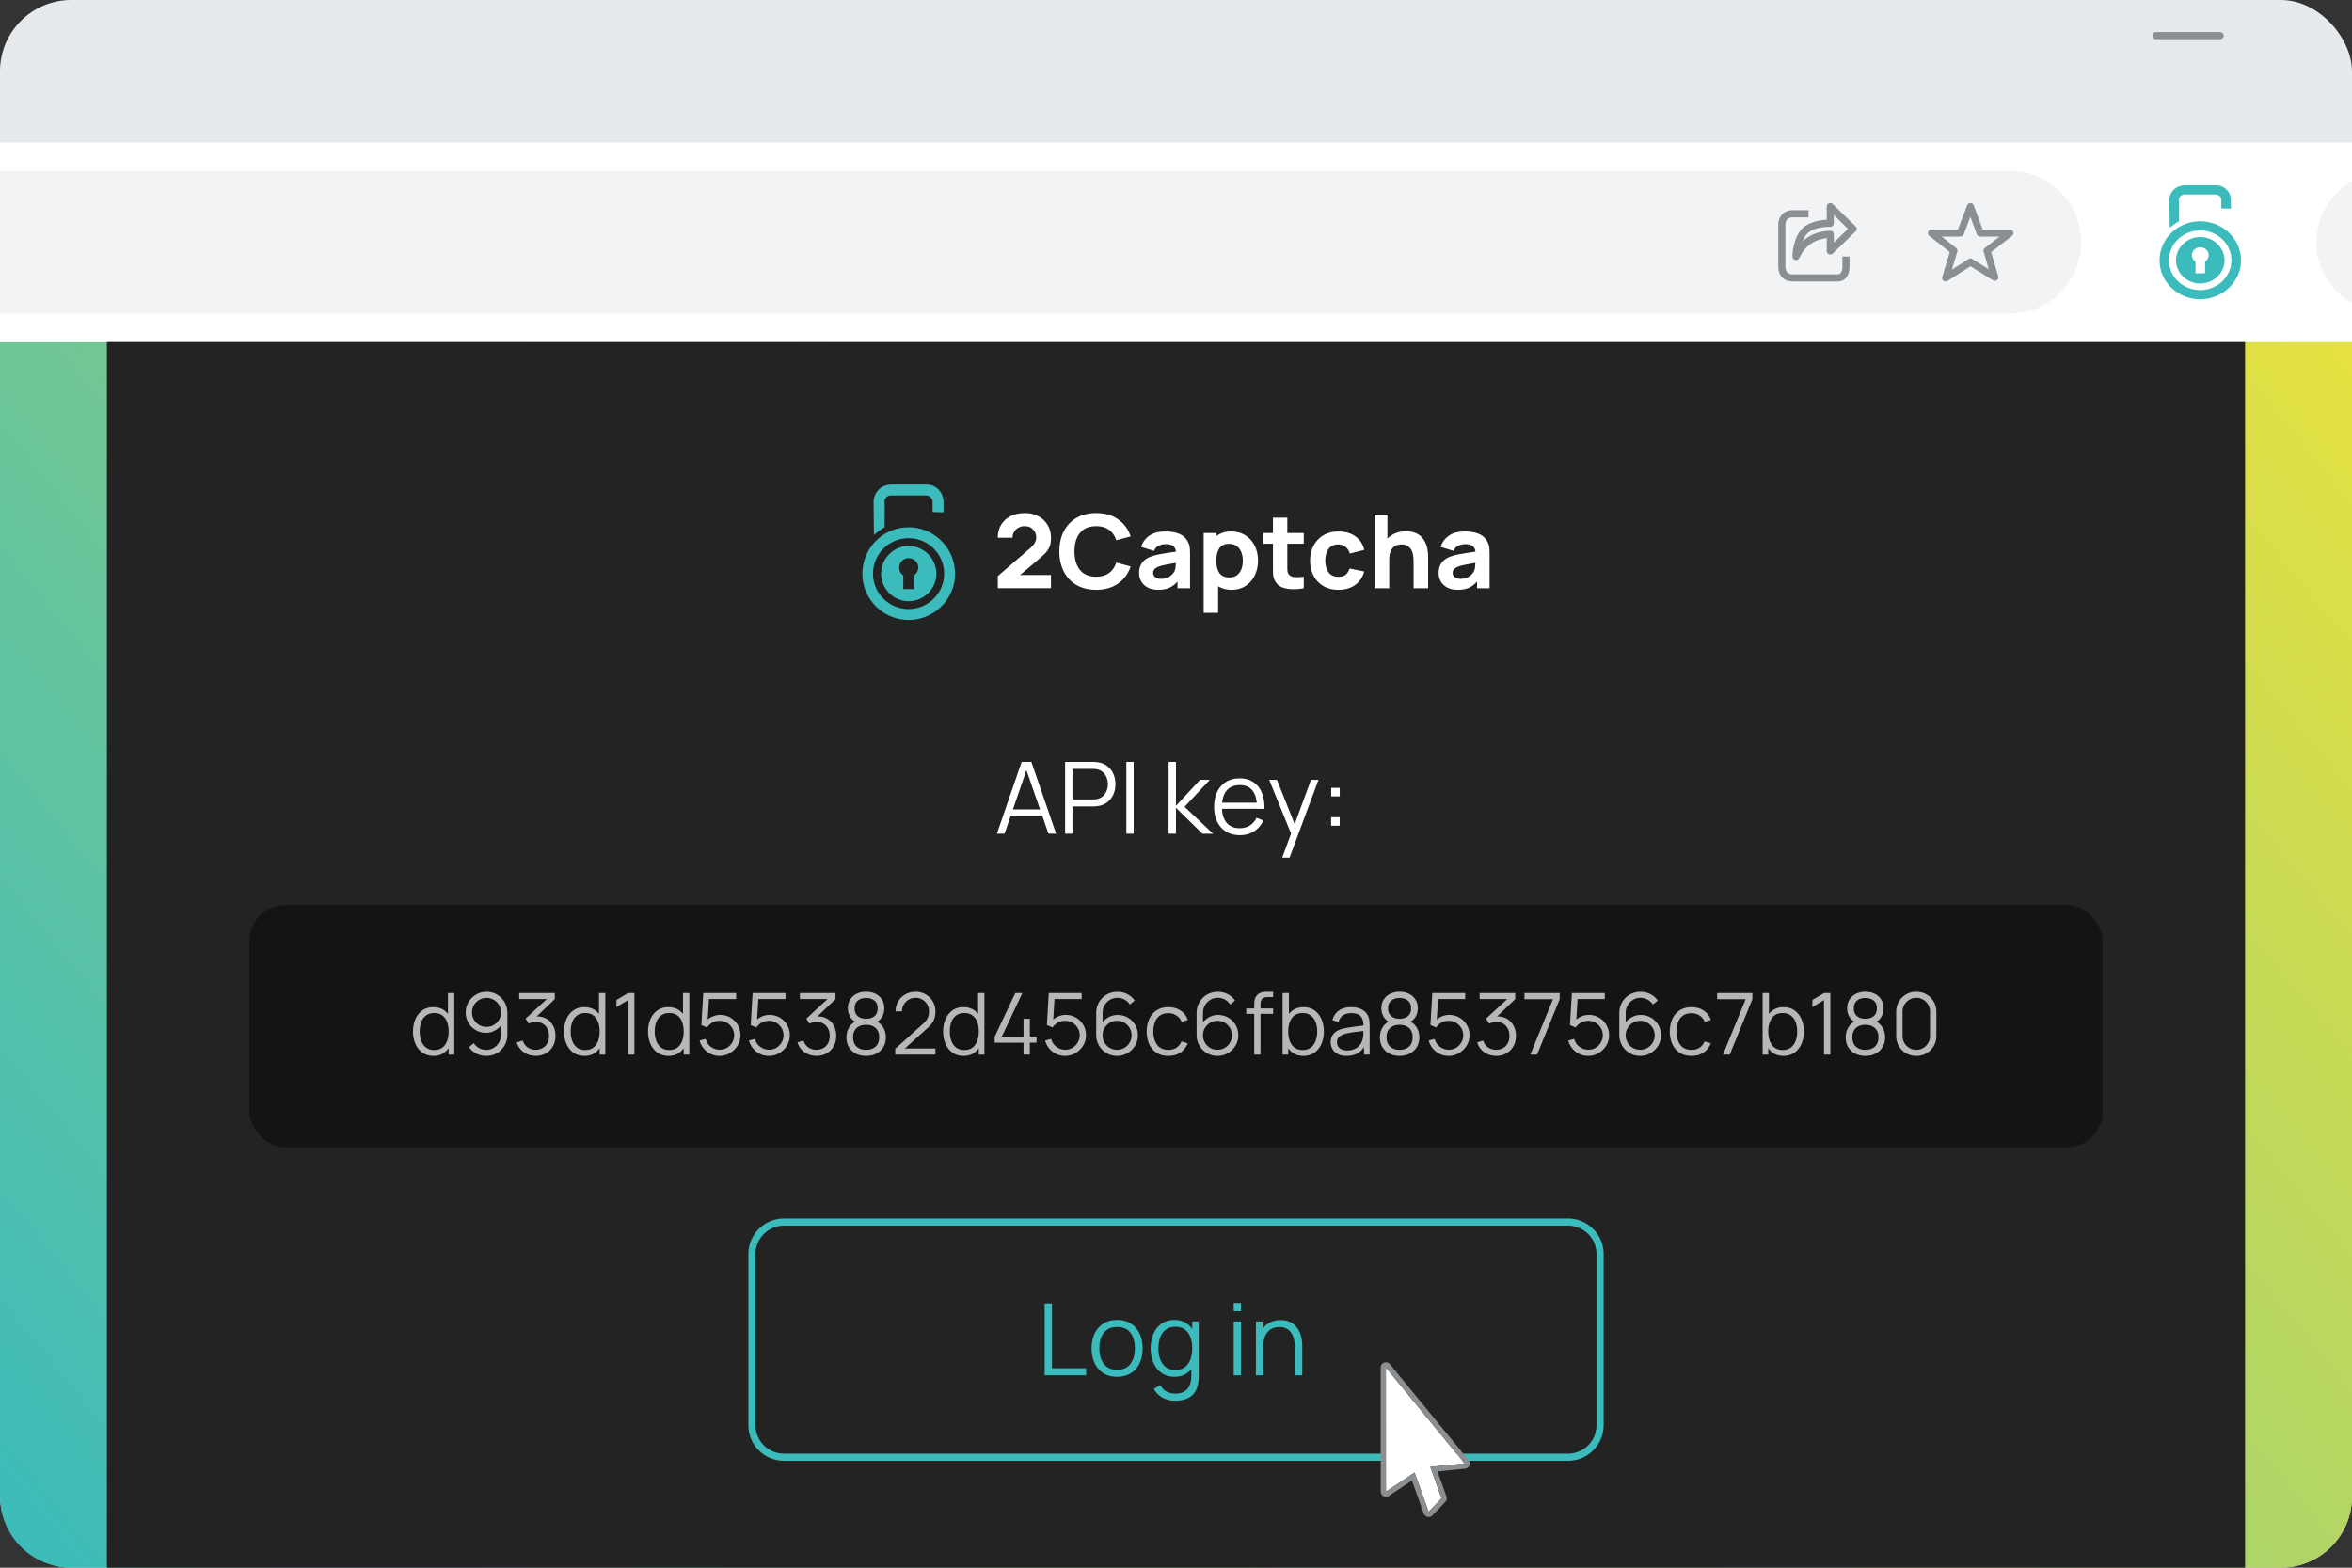
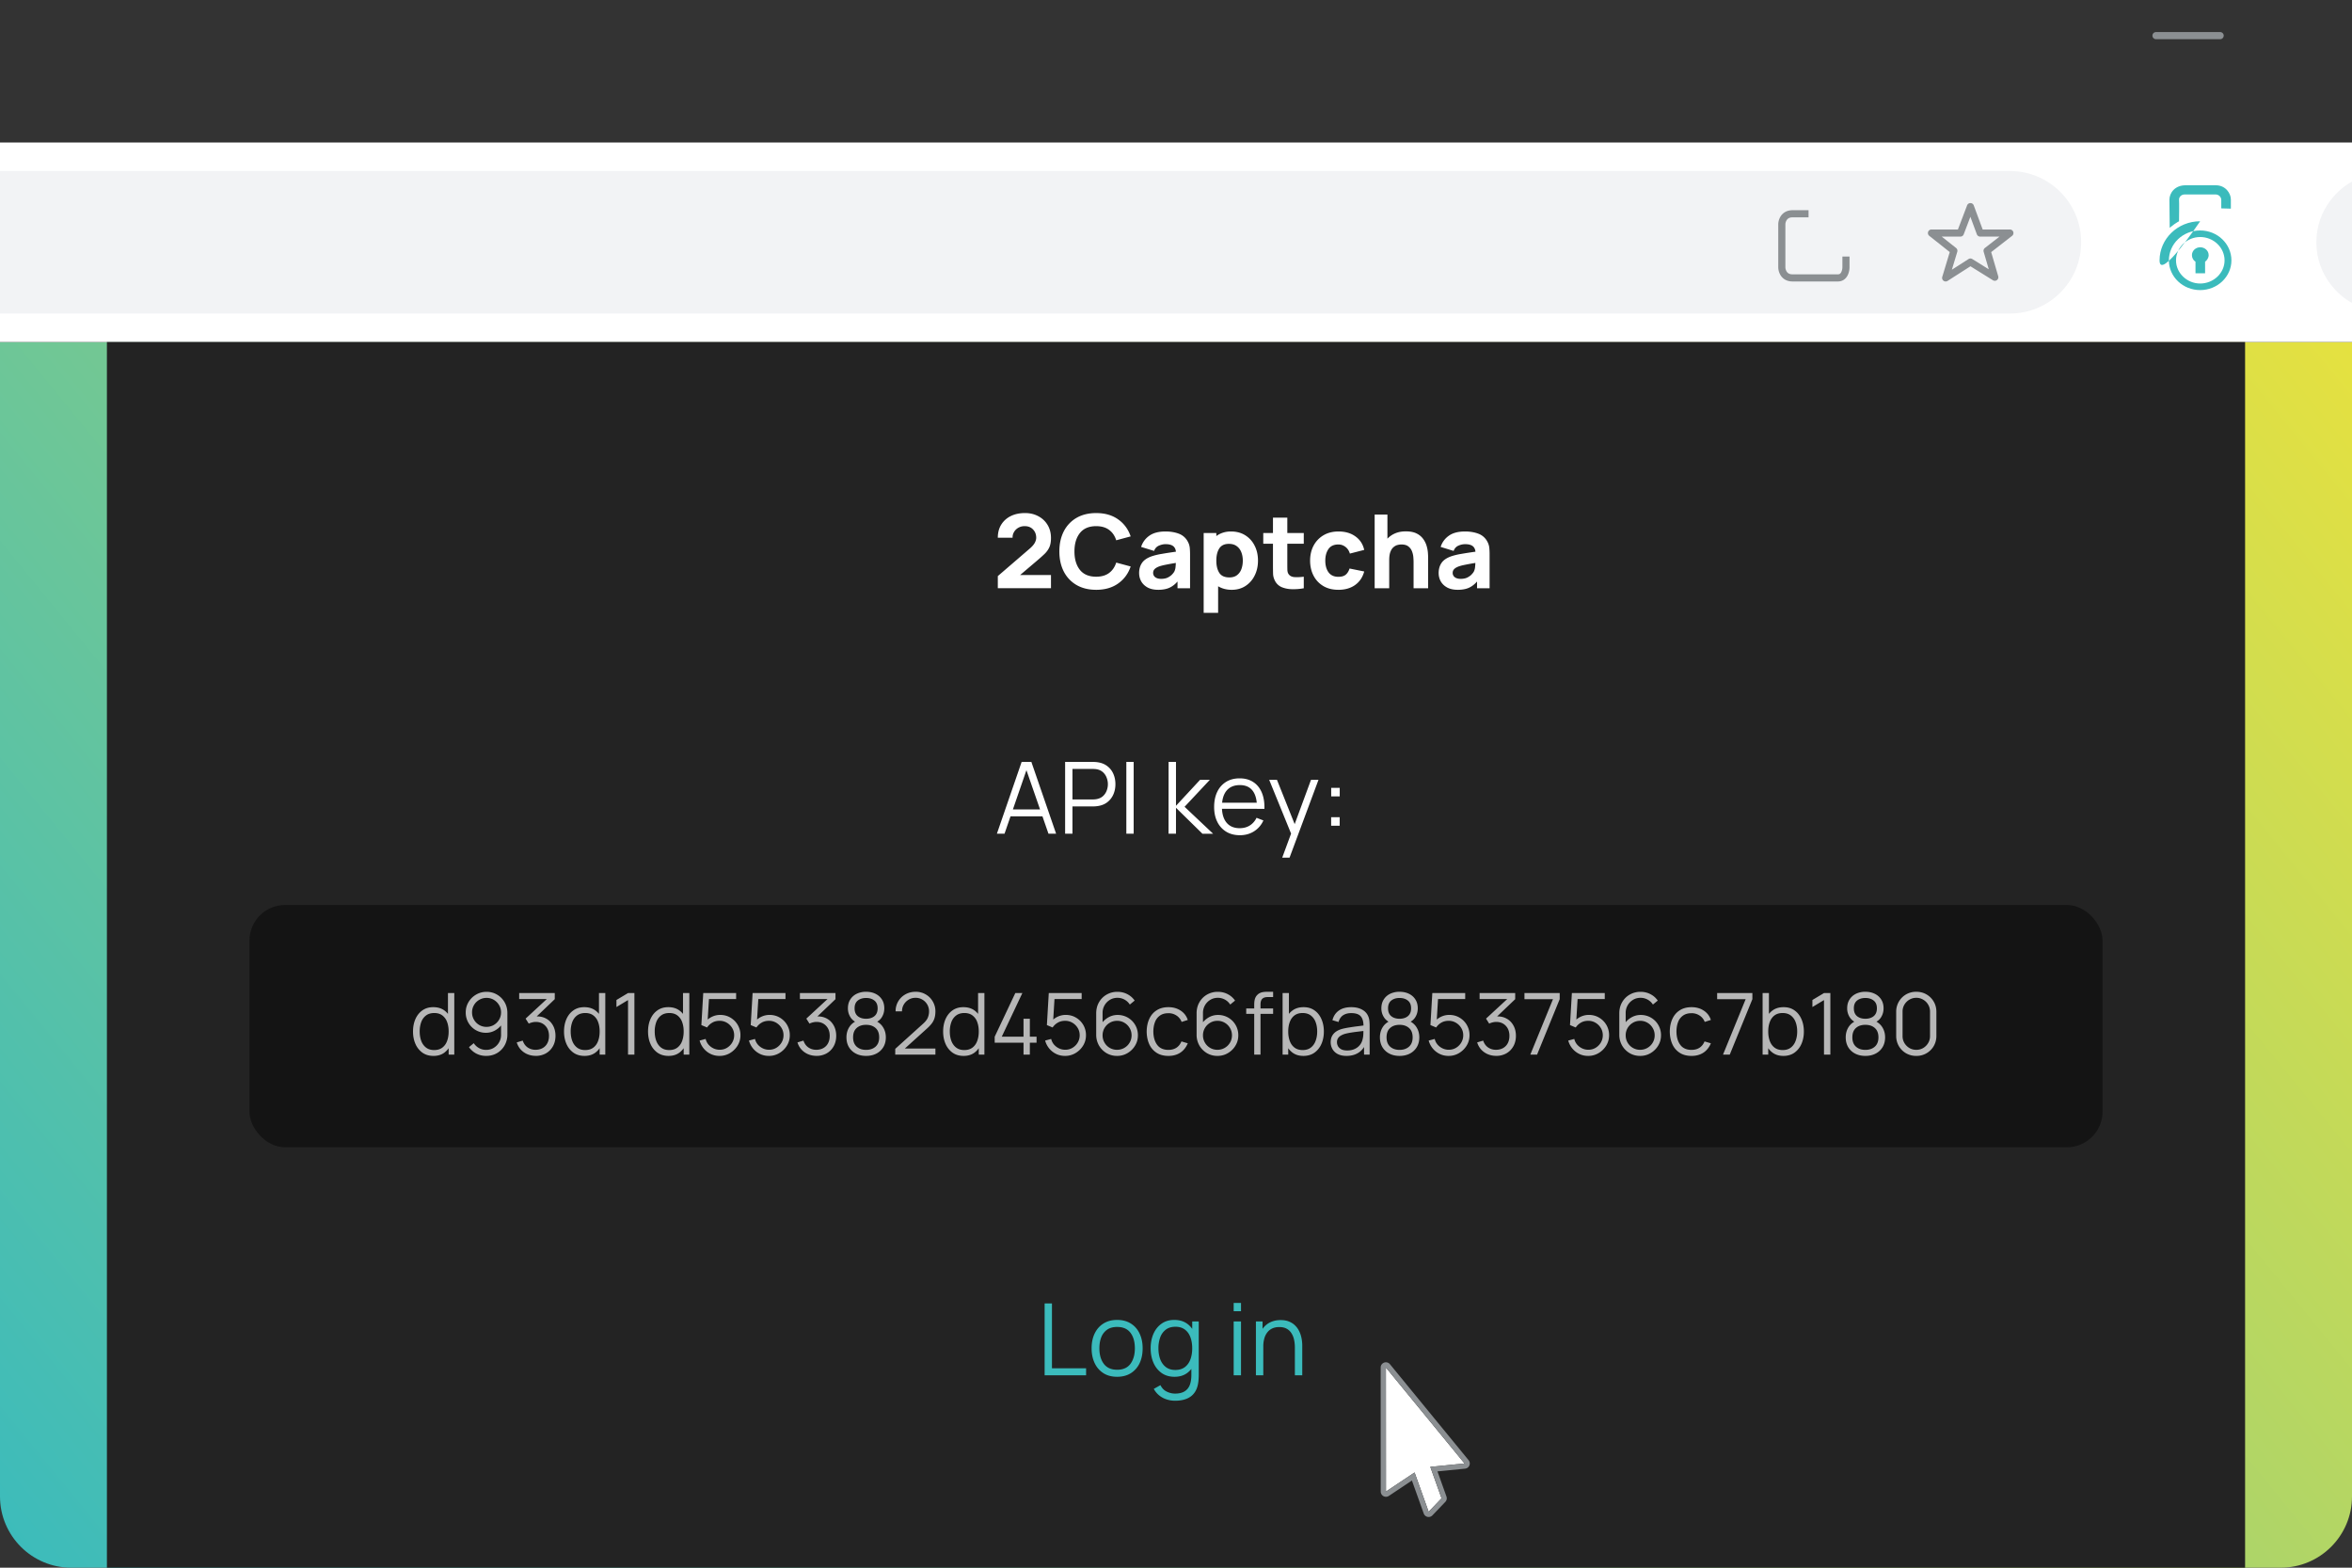
<svg xmlns="http://www.w3.org/2000/svg" width="330" height="220" fill="none">
  <rect width="100%" height="100%" fill="#333333" stroke="none" />
-   <rect width="330" height="220" rx="10" fill="#E6EAED" />
  <path d="M0 48h330v162c0 5.523-4.477 10-10 10H10c-5.523 0-10-4.477-10-10V48z" fill="url(#a)" />
  <path fill="#fff" d="M0 20h330v28H0z" />
  <path fill-rule="evenodd" clip-rule="evenodd" d="M302 5a.5.5 0 0 1 .5-.5h9a.5.5 0 0 1 0 1h-9a.5.5 0 0 1-.5-.5z" fill="#8B8F92" />
  <path d="M0 24h282c5.523 0 10 4.477 10 10s-4.477 10-10 10H0V24zm330 18.5v-17c-1.667.833-5 3.7-5 8.5s3.333 7.667 5 8.5z" fill="#F2F3F5" />
  <path fill-rule="evenodd" clip-rule="evenodd" d="M276.464 28.5a.5.5 0 0 1 .467.327l1.249 3.377H282a.5.5 0 0 1 .307.895l-2.932 2.28.987 3.385a.5.5 0 0 1-.744.565l-3.152-1.962-3.207 2.054a.5.5 0 0 1-.748-.566l1.052-3.481-2.874-2.278a.5.5 0 0 1 .311-.892h3.71l1.285-3.382a.5.5 0 0 1 .469-.322zm-.008 1.925-.934 2.457a.498.498 0 0 1-.467.322h-2.619l2.014 1.597c.161.127.228.34.168.536l-.758 2.512 2.333-1.494a.499.499 0 0 1 .533-.003l2.31 1.437-.716-2.456a.499.499 0 0 1 .173-.535l2.05-1.594h-2.711a.499.499 0 0 1-.469-.327l-.907-2.452zm-26.562-.155c.318-.44.843-.77 1.606-.77h2.25v1h-2.25c-.437 0-.662.17-.794.355a1.173 1.173 0 0 0-.206.645v6c0 .17.055.436.206.645.132.184.357.355.794.355h6.375c.219 0 .353-.103.46-.3a1.6 1.6 0 0 0 .165-.7V36h1v1.5c0 .306-.066.77-.285 1.175-.231.428-.659.825-1.34.825H251.5c-.763 0-1.288-.33-1.606-.77a2.177 2.177 0 0 1-.394-1.23v-6c0-.33.095-.814.394-1.23z" fill="#8B8F92" />
-   <path fill-rule="evenodd" clip-rule="evenodd" d="M256.605 28.54a.501.501 0 0 1 .544.102l3.2 3.11a.503.503 0 0 1 0 .718l-3.2 3.11a.501.501 0 0 1-.849-.358v-1.8c-.547.062-1.363.234-2.028.664-1.088.706-1.439 1.388-1.827 2.143A.5.5 0 0 1 251.5 36c0-.57.108-1.402.376-2.2.264-.788.712-1.629 1.452-2.108 1.032-.67 2.238-.817 2.972-.85V29a.5.5 0 0 1 .305-.46zm.695 1.643v1.15a.5.5 0 0 1-.5.5c-.538 0-1.874.015-2.928.698-.404.262-.725.746-.957 1.337.228-.207.495-.415.813-.62 1.174-.762 2.639-.86 3.072-.86a.5.5 0 0 1 .5.5v1.15l1.983-1.927-1.983-1.927z" fill="#8B8F92" />
-   <path fill-rule="evenodd" clip-rule="evenodd" d="M308.695 31.05c3.155 0 5.734 2.47 5.734 5.494 0 2.986-2.579 5.456-5.734 5.456S303 39.53 303 36.544c0-3.023 2.54-5.493 5.695-5.493zm-4.271.922s.346-.295.654-.516c.308-.221.654-.405.654-.405s.039-2.655 0-3.06c0-.369.346-.7.77-.7h4.386c.385 0 .77.331.77.773v1.18l1.347.037v-1.29c0-.848-.731-1.991-2.117-1.991h-4.232c-1.501 0-2.271 1.07-2.271 2.028 0 .995.039 3.944.039 3.944zm4.271 1.29c1.886 0 3.425 1.475 3.425 3.282 0 1.77-1.539 3.244-3.425 3.244-1.847 0-3.386-1.475-3.386-3.244 0-1.807 1.539-3.281 3.386-3.281zm0 1.438c.654 0 1.193.48 1.193 1.106 0 .37-.231.738-.5.922v1.622h-1.347v-1.622c-.308-.184-.5-.553-.5-.922 0-.626.538-1.105 1.154-1.105zm0-2.359c2.424 0 4.387 1.88 4.387 4.203 0 2.286-1.963 4.166-4.387 4.166-2.424 0-4.387-1.88-4.387-4.166 0-2.323 1.963-4.203 4.387-4.203z" fill="#3BBBBC" />
+   <path fill-rule="evenodd" clip-rule="evenodd" d="M308.695 31.05S303 39.53 303 36.544c0-3.023 2.54-5.493 5.695-5.493zm-4.271.922s.346-.295.654-.516c.308-.221.654-.405.654-.405s.039-2.655 0-3.06c0-.369.346-.7.77-.7h4.386c.385 0 .77.331.77.773v1.18l1.347.037v-1.29c0-.848-.731-1.991-2.117-1.991h-4.232c-1.501 0-2.271 1.07-2.271 2.028 0 .995.039 3.944.039 3.944zm4.271 1.29c1.886 0 3.425 1.475 3.425 3.282 0 1.77-1.539 3.244-3.425 3.244-1.847 0-3.386-1.475-3.386-3.244 0-1.807 1.539-3.281 3.386-3.281zm0 1.438c.654 0 1.193.48 1.193 1.106 0 .37-.231.738-.5.922v1.622h-1.347v-1.622c-.308-.184-.5-.553-.5-.922 0-.626.538-1.105 1.154-1.105zm0-2.359c2.424 0 4.387 1.88 4.387 4.203 0 2.286-1.963 4.166-4.387 4.166-2.424 0-4.387-1.88-4.387-4.166 0-2.323 1.963-4.203 4.387-4.203z" fill="#3BBBBC" />
  <path fill="#232323" d="M15 48h300v172H15z" />
  <path d="M140 82.54h7.459V80.7h-4.336l2.382-2.024c.424-.36.782-.68 1.073-.962.291-.287.511-.598.659-.934.148-.34.222-.765.222-1.277 0-.694-.158-1.305-.474-1.831a3.273 3.273 0 0 0-1.302-1.228c-.548-.297-1.169-.445-1.865-.445-.76 0-1.425.141-1.998.424a3.21 3.21 0 0 0-1.339 1.199c-.321.516-.481 1.13-.481 1.837h2.072c-.01-.287.057-.552.2-.796.143-.25.343-.448.599-.596a1.75 1.75 0 0 1 .903-.23c.488 0 .878.156 1.169.467.296.306.444.696.444 1.17 0 .22-.069.457-.207.71-.138.254-.375.525-.711.812L140 80.845v1.695zm13.8.23c1.224 0 2.25-.295 3.079-.884.833-.589 1.42-1.385 1.761-2.39l-2.028-.546c-.197.622-.53 1.108-.999 1.457-.468.35-1.073.524-1.813.524-1.011 0-1.773-.32-2.286-.962-.508-.646-.762-1.507-.762-2.584 0-1.077.254-1.937.762-2.578.513-.646 1.275-.97 2.286-.97.74 0 1.345.176 1.813.525.469.345.802.83.999 1.458l2.028-.546c-.341-1.005-.928-1.802-1.761-2.39-.829-.59-1.855-.884-3.079-.884-1.065 0-1.985.225-2.76.675a4.581 4.581 0 0 0-1.783 1.888c-.414.809-.622 1.75-.622 2.822s.208 2.012.622 2.821a4.583 4.583 0 0 0 1.783 1.888c.775.45 1.695.675 2.76.675zm8.689 0c.616 0 1.134-.092 1.554-.274.424-.186.814-.483 1.169-.89v.948h1.761v-4.739c0-.354-.015-.674-.044-.962a2.273 2.273 0 0 0-.282-.861 2.32 2.32 0 0 0-1.243-1.092c-.547-.21-1.174-.315-1.879-.315-.962 0-1.722.2-2.279.603a2.996 2.996 0 0 0-1.14 1.565l1.82.56c.129-.354.353-.6.674-.74.32-.138.629-.208.925-.208.473 0 .826.086 1.058.259.232.167.367.433.407.797-.75.105-1.411.208-1.983.308a8.945 8.945 0 0 0-1.436.345c-.641.23-1.092.543-1.354.94-.261.393-.392.86-.392 1.4 0 .431.101.826.303 1.185.208.354.508.639.903.854.4.21.886.316 1.458.316zm.429-1.537c-.345 0-.619-.074-.821-.223a.74.74 0 0 1-.304-.624c0-.197.064-.364.193-.503.128-.143.34-.273.636-.388.227-.081.506-.155.836-.222a33.75 33.75 0 0 1 1.517-.273 7.85 7.85 0 0 1-.044.617 1.73 1.73 0 0 1-.163.582c-.054.11-.158.246-.311.41-.148.162-.35.308-.607.437-.251.125-.562.187-.932.187zM168.882 86h2.028v-3.726c.261.158.55.28.865.366.321.086.669.13 1.044.13.735 0 1.378-.18 1.931-.54a3.625 3.625 0 0 0 1.287-1.464c.311-.617.467-1.314.467-2.09 0-.789-.158-1.49-.474-2.103a3.579 3.579 0 0 0-1.317-1.457c-.567-.354-1.233-.531-1.998-.531-.414 0-.794.057-1.139.172-.341.11-.647.268-.918.474V74.8h-1.776V86zm3.611-4.968c-.671 0-1.144-.216-1.421-.646-.276-.436-.414-1.005-.414-1.71 0-.703.136-1.27.407-1.7.276-.436.728-.654 1.354-.654.449 0 .817.108 1.103.323.291.21.505.496.643.855.139.354.208.746.208 1.177 0 .435-.067.833-.2 1.192a1.86 1.86 0 0 1-.614.847c-.277.21-.632.316-1.066.316zm10.434 1.522V80.93a6.804 6.804 0 0 1-1.295.058c-.39-.024-.673-.173-.851-.445-.094-.144-.146-.335-.155-.575a40.043 40.043 0 0 1-.008-.818v-2.843h2.309V74.8h-2.309v-2.154h-2.013V74.8h-1.361v1.508h1.361v2.958c0 .464.005.88.015 1.249.01.364.114.723.311 1.077a1.9 1.9 0 0 0 .947.825 4 4 0 0 0 1.421.266 7.89 7.89 0 0 0 1.628-.13zm4.855.216c.927 0 1.707-.223 2.338-.668.632-.446 1.061-1.08 1.288-1.903l-2.057-.416c-.119.373-.296.66-.533.861-.237.201-.582.302-1.036.302-.607 0-1.066-.209-1.376-.625-.306-.421-.459-.97-.459-1.644 0-.646.145-1.185.436-1.616.296-.435.762-.653 1.399-.653.37 0 .7.113.991.338.296.225.504.538.622.94l2.013-.517c-.178-.8-.587-1.428-1.229-1.888-.636-.464-1.425-.696-2.368-.696-.814 0-1.519.177-2.116.53a3.69 3.69 0 0 0-1.391 1.458c-.326.618-.488 1.319-.488 2.104 0 .775.158 1.472.473 2.09.316.617.77 1.105 1.362 1.464.592.359 1.302.538 2.131.538zm5.091-.216h2.042V78.62c0-.484.054-.872.163-1.164.113-.292.256-.512.429-.66.173-.153.358-.256.555-.309.197-.052.382-.079.555-.079.429 0 .76.093.992.28.236.187.406.419.51.697.104.277.165.555.185.832.02.273.03.498.03.675v3.662h2.042v-4.35c0-.13-.01-.336-.03-.618a4.722 4.722 0 0 0-.17-.934 3.165 3.165 0 0 0-.473-.99 2.468 2.468 0 0 0-.918-.783c-.395-.206-.905-.309-1.532-.309-.577 0-1.08.094-1.509.28a3.209 3.209 0 0 0-1.08.747v-3.382h-1.791v10.339zm11.643.216c.617 0 1.134-.092 1.554-.274.424-.186.814-.483 1.169-.89v.948H209v-4.739c0-.354-.015-.674-.044-.962a2.273 2.273 0 0 0-.282-.861 2.32 2.32 0 0 0-1.243-1.092c-.547-.21-1.174-.315-1.879-.315-.962 0-1.722.2-2.279.603a2.996 2.996 0 0 0-1.14 1.565l1.821.56c.128-.354.352-.6.673-.74a2.34 2.34 0 0 1 .925-.208c.473 0 .826.086 1.058.259.232.167.367.433.407.797-.75.105-1.411.208-1.983.308a8.945 8.945 0 0 0-1.436.345c-.641.23-1.092.543-1.354.94-.261.393-.392.86-.392 1.4 0 .431.101.826.303 1.185.208.354.509.639.903.854.4.21.886.316 1.458.316zm.429-1.537c-.345 0-.619-.074-.821-.223a.74.74 0 0 1-.304-.624c0-.197.064-.364.193-.503.128-.143.34-.273.636-.388.227-.081.506-.155.836-.222a33.75 33.75 0 0 1 1.517-.273 7.85 7.85 0 0 1-.044.617 1.73 1.73 0 0 1-.163.582c-.054.11-.158.246-.311.41-.148.162-.35.308-.607.437-.251.125-.562.187-.932.187z" fill="#fff" />
-   <path fill-rule="evenodd" clip-rule="evenodd" d="M127.478 73.998c3.589 0 6.522 2.933 6.522 6.523 0 3.546-2.933 6.479-6.522 6.479-3.589 0-6.478-2.933-6.478-6.48 0-3.59 2.889-6.522 6.478-6.522zm-4.858 1.094s.393-.35.744-.613c.35-.262.744-.481.744-.481s.044-3.152 0-3.634c0-.438.394-.832.875-.832h4.99c.438 0 .875.394.875.92v1.4l1.532.044v-1.532c0-1.007-.831-2.364-2.407-2.364h-4.815c-1.707 0-2.582 1.27-2.582 2.408 0 1.182.044 4.684.044 4.684zm4.858 1.532a3.905 3.905 0 0 1 3.896 3.897c0 2.101-1.751 3.852-3.896 3.852-2.101 0-3.852-1.75-3.852-3.852 0-2.145 1.751-3.897 3.852-3.897zm0 1.708c.744 0 1.357.569 1.357 1.313 0 .438-.263.876-.569 1.095v1.926h-1.532V80.74c-.35-.22-.569-.657-.569-1.095 0-.744.613-1.313 1.313-1.313zm0-2.802a4.988 4.988 0 0 1 4.99 4.99c0 2.715-2.232 4.948-4.99 4.948-2.757 0-4.99-2.233-4.99-4.947a4.989 4.989 0 0 1 4.99-4.991zM220 172H110a4 4 0 0 0-4 4v24a4 4 0 0 0 4 4h110a4 4 0 0 0 4-4v-24a4 4 0 0 0-4-4zm-110-1a5 5 0 0 0-5 5v24a5 5 0 0 0 5 5h110a5 5 0 0 0 5-5v-24a5 5 0 0 0-5-5H110z" fill="#3BBBBC" />
  <rect x="35" y="127" width="260" height="34" rx="5" fill="#141414" />
  <path d="M60.823 148.18c-.604 0-1.12-.15-1.548-.45a2.919 2.919 0 0 1-.984-1.23c-.228-.516-.342-1.098-.342-1.746 0-.644.112-1.224.336-1.74.228-.516.554-.924.978-1.224.424-.3.932-.45 1.524-.45.608 0 1.12.148 1.536.444.416.296.73.702.942 1.218.216.512.324 1.096.324 1.752 0 .644-.106 1.226-.318 1.746a2.822 2.822 0 0 1-.936 1.23c-.412.3-.916.45-1.512.45zm.09-.822c.46 0 .84-.112 1.14-.336.3-.224.524-.532.672-.924.148-.396.222-.844.222-1.344 0-.508-.074-.956-.222-1.344a1.964 1.964 0 0 0-.672-.918c-.296-.22-.67-.33-1.122-.33-.464 0-.848.114-1.152.342-.304.228-.53.538-.678.93a3.807 3.807 0 0 0-.216 1.32c0 .492.074.936.222 1.332.152.392.378.702.678.93.3.228.676.342 1.128.342zm2.034.642v-4.878h-.096v-3.762h.888V148h-.792zm5.319-8.814c.544 0 1.036.132 1.476.396.444.26.796.616 1.056 1.068.26.448.39.952.39 1.512v3a3.07 3.07 0 0 1-.39 1.548c-.26.456-.616.816-1.068 1.08-.448.26-.958.39-1.53.39-.492 0-.948-.108-1.368-.324a2.921 2.921 0 0 1-1.032-.906l.672-.558c.184.284.428.512.732.684.308.172.64.258.996.258.408 0 .768-.096 1.08-.288.316-.196.564-.452.744-.768.184-.32.276-.666.276-1.038v-1.884l.216.252a2.88 2.88 0 0 1-.99.96 2.57 2.57 0 0 1-1.344.366 2.783 2.783 0 0 1-1.446-.384 2.866 2.866 0 0 1-1.02-1.032 2.852 2.852 0 0 1-.372-1.446c0-.532.132-1.016.396-1.452a2.92 2.92 0 0 1 1.062-1.044c.444-.26.932-.39 1.464-.39zm0 .852c-.376 0-.718.092-1.026.276a1.996 1.996 0 0 0-1.008 1.758c0 .376.09.718.27 1.026a1.996 1.996 0 0 0 1.758 1.008c.376 0 .718-.09 1.026-.27a2.04 2.04 0 0 0 .738-.738c.184-.308.276-.65.276-1.026 0-.372-.092-.712-.276-1.02a2.054 2.054 0 0 0-.732-.738 1.963 1.963 0 0 0-1.026-.276zm6.919 8.136c-.428 0-.822-.076-1.182-.228a2.67 2.67 0 0 1-.93-.648 2.61 2.61 0 0 1-.57-1.014l.84-.252c.144.428.38.752.708.972.332.22.706.326 1.122.318.384-.008.714-.094.99-.258a1.63 1.63 0 0 0 .642-.684c.148-.292.222-.63.222-1.014 0-.588-.172-1.06-.516-1.416-.34-.36-.79-.54-1.35-.54-.156 0-.32.022-.492.066-.172.04-.332.098-.48.174l-.444-.702 3.36-3.102.144.36h-4.404v-.846h4.992v.858l-2.928 2.796-.012-.348c.6-.076 1.128-.008 1.584.204.456.212.812.536 1.068.972.26.432.39.94.39 1.524 0 .552-.12 1.04-.36 1.464-.236.42-.562.75-.978.99a2.819 2.819 0 0 1-1.416.354zm6.825.006c-.604 0-1.12-.15-1.548-.45a2.919 2.919 0 0 1-.984-1.23c-.228-.516-.342-1.098-.342-1.746 0-.644.112-1.224.336-1.74.228-.516.554-.924.978-1.224.424-.3.932-.45 1.524-.45.608 0 1.12.148 1.536.444.416.296.73.702.942 1.218.216.512.324 1.096.324 1.752 0 .644-.106 1.226-.318 1.746a2.822 2.822 0 0 1-.936 1.23c-.412.3-.916.45-1.512.45zm.09-.822c.46 0 .84-.112 1.14-.336.3-.224.524-.532.672-.924.148-.396.222-.844.222-1.344 0-.508-.074-.956-.222-1.344a1.964 1.964 0 0 0-.672-.918c-.296-.22-.67-.33-1.122-.33-.464 0-.848.114-1.152.342-.304.228-.53.538-.678.93a3.807 3.807 0 0 0-.216 1.32c0 .492.074.936.222 1.332.152.392.378.702.678.93.3.228.676.342 1.128.342zm2.034.642v-4.878h-.096v-3.762h.888V148h-.792zm3.981 0v-7.656l-1.625.978v-.99l1.626-.972h.894V148h-.895zm5.685.18c-.605 0-1.12-.15-1.549-.45a2.919 2.919 0 0 1-.984-1.23c-.228-.516-.342-1.098-.342-1.746 0-.644.112-1.224.336-1.74.228-.516.554-.924.978-1.224.424-.3.932-.45 1.524-.45.608 0 1.12.148 1.536.444.416.296.73.702.942 1.218.216.512.324 1.096.324 1.752 0 .644-.106 1.226-.318 1.746a2.822 2.822 0 0 1-.936 1.23c-.412.3-.916.45-1.512.45zm.09-.822c.46 0 .84-.112 1.14-.336a2 2 0 0 0 .671-.924c.148-.396.222-.844.222-1.344 0-.508-.074-.956-.222-1.344a1.964 1.964 0 0 0-.672-.918c-.296-.22-.67-.33-1.122-.33-.464 0-.848.114-1.152.342-.304.228-.53.538-.678.93a3.807 3.807 0 0 0-.216 1.32c0 .492.074.936.222 1.332.152.392.378.702.678.93.3.228.676.342 1.128.342zm2.033.642v-4.878h-.096v-3.762h.888V148h-.792zm5.026.18c-.448 0-.862-.092-1.242-.276a2.87 2.87 0 0 1-.972-.762 2.969 2.969 0 0 1-.576-1.116l.846-.228c.076.312.214.582.414.81.2.224.434.398.702.522.272.124.556.186.852.186.384 0 .728-.092 1.032-.276.308-.188.552-.436.732-.744.18-.308.27-.646.27-1.014 0-.38-.094-.722-.282-1.026a2.103 2.103 0 0 0-.744-.732 1.962 1.962 0 0 0-1.008-.27c-.408 0-.76.09-1.056.27a2.138 2.138 0 0 0-.708.666l-.804-.336.264-4.494h4.614v.846h-4.224l.438-.414-.234 3.834-.222-.294c.248-.284.548-.506.9-.666.352-.16.722-.24 1.11-.24.532 0 1.012.128 1.44.384a2.819 2.819 0 0 1 1.398 2.472c0 .528-.134 1.012-.402 1.452a3.085 3.085 0 0 1-1.068 1.05 2.823 2.823 0 0 1-1.47.396zm6.925 0c-.448 0-.862-.092-1.242-.276a2.87 2.87 0 0 1-.972-.762 2.969 2.969 0 0 1-.576-1.116l.846-.228c.076.312.214.582.414.81.2.224.434.398.702.522.272.124.556.186.852.186.384 0 .728-.092 1.032-.276.308-.188.552-.436.732-.744.18-.308.27-.646.27-1.014 0-.38-.094-.722-.282-1.026a2.103 2.103 0 0 0-.744-.732 1.962 1.962 0 0 0-1.008-.27c-.408 0-.76.09-1.056.27a2.138 2.138 0 0 0-.708.666l-.804-.336.264-4.494h4.614v.846h-4.224l.438-.414-.234 3.834-.222-.294c.248-.284.548-.506.9-.666.352-.16.722-.24 1.11-.24.532 0 1.012.128 1.44.384a2.819 2.819 0 0 1 1.398 2.472c0 .528-.134 1.012-.402 1.452a3.085 3.085 0 0 1-1.068 1.05 2.823 2.823 0 0 1-1.47.396zm6.698-.006c-.428 0-.822-.076-1.182-.228a2.67 2.67 0 0 1-.93-.648 2.61 2.61 0 0 1-.57-1.014l.84-.252c.144.428.38.752.708.972.332.22.706.326 1.122.318.384-.008.714-.094.99-.258a1.63 1.63 0 0 0 .642-.684c.148-.292.222-.63.222-1.014 0-.588-.172-1.06-.516-1.416-.34-.36-.79-.54-1.35-.54-.156 0-.32.022-.492.066-.172.04-.332.098-.48.174l-.444-.702 3.36-3.102.144.36h-4.404v-.846h4.992v.858l-2.928 2.796-.012-.348c.6-.076 1.128-.008 1.584.204.456.212.812.536 1.068.972.26.432.39.94.39 1.524 0 .552-.12 1.04-.36 1.464-.236.42-.562.75-.978.99a2.819 2.819 0 0 1-1.416.354zm6.945.006c-.54 0-1.018-.108-1.434-.324a2.44 2.44 0 0 1-.972-.906c-.232-.392-.348-.85-.348-1.374 0-.536.13-1.012.39-1.428.26-.42.656-.738 1.188-.954l-.012.348a1.949 1.949 0 0 1-1.014-.804 2.29 2.29 0 0 1-.348-1.236c0-.48.11-.892.33-1.236.22-.348.52-.616.9-.804a2.965 2.965 0 0 1 1.32-.282c.496 0 .936.094 1.32.282.384.188.686.456.906.804.22.344.33.756.33 1.236 0 .452-.112.862-.336 1.23-.22.368-.558.638-1.014.81l-.03-.348c.532.212.93.528 1.194.948.268.42.402.898.402 1.434 0 .524-.118.982-.354 1.374a2.43 2.43 0 0 1-.978.906c-.416.216-.896.324-1.44.324zm0-.846c.544 0 .986-.15 1.326-.45.34-.304.51-.74.51-1.308 0-.576-.168-1.012-.504-1.308-.336-.3-.78-.45-1.332-.45s-.994.15-1.326.45c-.332.296-.498.732-.498 1.308 0 .568.168 1.004.504 1.308.336.3.776.45 1.32.45zm0-4.368c.48 0 .87-.122 1.17-.366.3-.248.45-.614.45-1.098 0-.484-.15-.846-.45-1.086-.3-.244-.69-.366-1.17-.366s-.87.122-1.17.366c-.296.24-.444.602-.444 1.086 0 .484.148.85.444 1.098.3.244.69.366 1.17.366zm4.087 5.028.006-.804 3.906-3.528c.336-.304.558-.592.666-.864.112-.276.168-.564.168-.864a1.882 1.882 0 0 0-.93-1.65 1.805 1.805 0 0 0-.954-.258c-.368 0-.696.088-.984.264a1.965 1.965 0 0 0-.684.696 1.826 1.826 0 0 0-.24.942h-.9a2.7 2.7 0 0 1 .372-1.41 2.659 2.659 0 0 1 1.008-.978c.424-.24.904-.36 1.44-.36a2.7 2.7 0 0 1 1.41.372c.42.244.75.576.99.996a2.7 2.7 0 0 1 .366 1.392c0 .36-.044.678-.132.954a2.37 2.37 0 0 1-.402.762c-.18.232-.41.472-.69.72l-3.468 3.132-.138-.36h4.83v.846h-5.64zm9.598.186c-.604 0-1.12-.15-1.548-.45a2.919 2.919 0 0 1-.984-1.23c-.228-.516-.342-1.098-.342-1.746 0-.644.112-1.224.336-1.74.228-.516.554-.924.978-1.224.424-.3.932-.45 1.524-.45.608 0 1.12.148 1.536.444.416.296.73.702.942 1.218.216.512.324 1.096.324 1.752 0 .644-.106 1.226-.318 1.746a2.822 2.822 0 0 1-.936 1.23c-.412.3-.916.45-1.512.45zm.09-.822c.46 0 .84-.112 1.14-.336.3-.224.524-.532.672-.924.148-.396.222-.844.222-1.344 0-.508-.074-.956-.222-1.344a1.964 1.964 0 0 0-.672-.918c-.296-.22-.67-.33-1.122-.33-.464 0-.848.114-1.152.342-.304.228-.53.538-.678.93a3.807 3.807 0 0 0-.216 1.32c0 .492.074.936.222 1.332.152.392.378.702.678.93.3.228.676.342 1.128.342zm2.034.642v-4.878h-.096v-3.762h.888V148h-.792zm6.279 0v-1.674h-4.044v-.84l2.892-6.126h.99l-2.892 6.126h3.054v-2.52h.888v2.52h.942v.84h-.942V148h-.888zm5.824.18c-.448 0-.862-.092-1.242-.276a2.87 2.87 0 0 1-.972-.762 2.969 2.969 0 0 1-.576-1.116l.846-.228c.076.312.214.582.414.81.2.224.434.398.702.522.272.124.556.186.852.186.384 0 .728-.092 1.032-.276.308-.188.552-.436.732-.744.18-.308.27-.646.27-1.014 0-.38-.094-.722-.282-1.026a2.103 2.103 0 0 0-.744-.732 1.962 1.962 0 0 0-1.008-.27c-.408 0-.76.09-1.056.27a2.138 2.138 0 0 0-.708.666l-.804-.336.264-4.494h4.614v.846h-4.224l.438-.414-.234 3.834-.222-.294c.248-.284.548-.506.9-.666.352-.16.722-.24 1.11-.24.532 0 1.012.128 1.44.384a2.819 2.819 0 0 1 1.398 2.472c0 .528-.134 1.012-.402 1.452a3.085 3.085 0 0 1-1.068 1.05 2.823 2.823 0 0 1-1.47.396zm7.298 0c-.54 0-1.032-.13-1.476-.39a3.002 3.002 0 0 1-1.056-1.068 3 3 0 0 1-.39-1.524v-2.994c0-.58.13-1.096.39-1.548.26-.456.614-.814 1.062-1.074a2.989 2.989 0 0 1 1.536-.396c.492 0 .948.108 1.368.324.424.216.77.518 1.038.906l-.678.558a2.054 2.054 0 0 0-1.728-.948c-.404 0-.764.098-1.08.294a2.123 2.123 0 0 0-1.014 1.806v1.884l-.222-.252c.252-.396.582-.716.99-.96a2.59 2.59 0 0 1 1.344-.366 2.819 2.819 0 0 1 2.844 2.862c0 .532-.134 1.016-.402 1.452a2.984 2.984 0 0 1-1.062 1.044c-.44.26-.928.39-1.464.39zm0-.858c.376 0 .718-.09 1.026-.27.312-.18.558-.424.738-.732.184-.308.276-.65.276-1.026s-.092-.718-.276-1.026a1.994 1.994 0 0 0-.732-.738 1.963 1.963 0 0 0-1.026-.276c-.376 0-.718.092-1.026.276a2.04 2.04 0 0 0-.738.738c-.18.308-.27.65-.27 1.026 0 .372.09.712.27 1.02a1.996 1.996 0 0 0 1.758 1.008zm7.207.858c-.652 0-1.204-.146-1.656-.438a2.791 2.791 0 0 1-1.032-1.206c-.232-.516-.352-1.108-.36-1.776.008-.68.132-1.276.372-1.788.24-.516.586-.916 1.038-1.2.452-.288 1-.432 1.644-.432.656 0 1.226.16 1.71.48.488.32.822.758 1.002 1.314l-.864.276a1.825 1.825 0 0 0-.726-.9 2.004 2.004 0 0 0-1.128-.324c-.476 0-.87.11-1.182.33a1.92 1.92 0 0 0-.696.906c-.152.388-.23.834-.234 1.338.008.776.188 1.4.54 1.872.352.468.876.702 1.572.702.44 0 .814-.1 1.122-.3.312-.204.548-.5.708-.888l.888.264c-.24.576-.592 1.016-1.056 1.32-.464.3-1.018.45-1.662.45zm6.879 0c-.54 0-1.032-.13-1.476-.39a3.002 3.002 0 0 1-1.056-1.068 3 3 0 0 1-.39-1.524v-2.994c0-.58.13-1.096.39-1.548.26-.456.614-.814 1.062-1.074a2.989 2.989 0 0 1 1.536-.396c.492 0 .948.108 1.368.324.424.216.77.518 1.038.906l-.678.558a2.054 2.054 0 0 0-1.728-.948c-.404 0-.764.098-1.08.294a2.123 2.123 0 0 0-1.014 1.806v1.884l-.222-.252c.252-.396.582-.716.99-.96a2.59 2.59 0 0 1 1.344-.366 2.819 2.819 0 0 1 2.844 2.862c0 .532-.134 1.016-.402 1.452a2.984 2.984 0 0 1-1.062 1.044c-.44.26-.928.39-1.464.39zm0-.858c.376 0 .718-.09 1.026-.27.312-.18.558-.424.738-.732.184-.308.276-.65.276-1.026s-.092-.718-.276-1.026a1.994 1.994 0 0 0-.732-.738 1.963 1.963 0 0 0-1.026-.276c-.376 0-.718.092-1.026.276a2.04 2.04 0 0 0-.738.738c-.18.308-.27.65-.27 1.026 0 .372.09.712.27 1.02a1.996 1.996 0 0 0 1.758 1.008zm5.161.678v-6.96c0-.168.008-.334.024-.498.02-.164.058-.32.114-.468.056-.152.144-.292.264-.42.132-.144.276-.248.432-.312.156-.068.318-.112.486-.132.172-.02.34-.03.504-.03h.828v.744h-.768c-.336 0-.588.082-.756.246-.164.164-.246.422-.246.774V148h-.882zm-1.122-5.724v-.756h3.774v.756h-3.774zm8.019 5.904c-.596 0-1.1-.15-1.512-.45a2.822 2.822 0 0 1-.936-1.23 4.587 4.587 0 0 1-.318-1.746c0-.656.106-1.24.318-1.752.216-.516.532-.922.948-1.218.416-.296.928-.444 1.536-.444.592 0 1.1.15 1.524.45.424.3.748.708.972 1.224.228.516.342 1.096.342 1.74 0 .648-.114 1.23-.342 1.746a2.919 2.919 0 0 1-.984 1.23c-.428.3-.944.45-1.548.45zm-2.916-.18v-8.64h.888v3.762h-.096V148h-.792zm2.826-.642c.452 0 .828-.114 1.128-.342.3-.228.524-.538.672-.93.152-.396.228-.84.228-1.332 0-.488-.074-.928-.222-1.32a2.023 2.023 0 0 0-.678-.93c-.3-.228-.682-.342-1.146-.342-.452 0-.828.11-1.128.33-.296.22-.518.526-.666.918-.148.388-.222.836-.222 1.344 0 .5.074.948.222 1.344.148.392.372.7.672.924.3.224.68.336 1.14.336zm6.136.822c-.488 0-.898-.088-1.23-.264a1.79 1.79 0 0 1-.738-.702 1.915 1.915 0 0 1-.246-.954c0-.352.07-.652.21-.9.144-.252.338-.458.582-.618.248-.16.534-.282.858-.366.328-.08.69-.15 1.086-.21.4-.064.79-.118 1.17-.162.384-.048.72-.094 1.008-.138l-.312.192c.012-.64-.112-1.114-.372-1.422-.26-.308-.712-.462-1.356-.462-.444 0-.82.1-1.128.3-.304.2-.518.516-.642.948l-.858-.252c.148-.58.446-1.03.894-1.35.448-.32 1.03-.48 1.746-.48.592 0 1.094.112 1.506.336.416.22.71.54.882.96.08.188.132.398.156.63.024.232.036.468.036.708V148h-.786v-1.626l.228.096c-.22.556-.562.98-1.026 1.272-.464.292-1.02.438-1.668.438zm.102-.762c.412 0 .772-.074 1.08-.222.308-.148.556-.35.744-.606.188-.26.31-.552.366-.876.048-.208.074-.436.078-.684.004-.252.006-.44.006-.564l.336.174c-.3.04-.626.08-.978.12-.348.04-.692.086-1.032.138-.336.052-.64.114-.912.186a2.473 2.473 0 0 0-.534.222 1.233 1.233 0 0 0-.426.372.998.998 0 0 0-.162.582c0 .188.046.37.138.546.096.176.248.322.456.438.212.116.492.174.84.174zm7.346.762c-.54 0-1.018-.108-1.434-.324a2.44 2.44 0 0 1-.972-.906c-.232-.392-.348-.85-.348-1.374 0-.536.13-1.012.39-1.428.26-.42.656-.738 1.188-.954l-.012.348a1.949 1.949 0 0 1-1.014-.804 2.29 2.29 0 0 1-.348-1.236c0-.48.11-.892.33-1.236.22-.348.52-.616.9-.804a2.965 2.965 0 0 1 1.32-.282c.496 0 .936.094 1.32.282.384.188.686.456.906.804.22.344.33.756.33 1.236 0 .452-.112.862-.336 1.23-.22.368-.558.638-1.014.81l-.03-.348c.532.212.93.528 1.194.948.268.42.402.898.402 1.434 0 .524-.118.982-.354 1.374a2.43 2.43 0 0 1-.978.906c-.416.216-.896.324-1.44.324zm0-.846c.544 0 .986-.15 1.326-.45.34-.304.51-.74.51-1.308 0-.576-.168-1.012-.504-1.308-.336-.3-.78-.45-1.332-.45s-.994.15-1.326.45c-.332.296-.498.732-.498 1.308 0 .568.168 1.004.504 1.308.336.3.776.45 1.32.45zm0-4.368c.48 0 .87-.122 1.17-.366.3-.248.45-.614.45-1.098 0-.484-.15-.846-.45-1.086-.3-.244-.69-.366-1.17-.366s-.87.122-1.17.366c-.296.24-.444.602-.444 1.086 0 .484.148.85.444 1.098.3.244.69.366 1.17.366zm6.877 5.214c-.448 0-.862-.092-1.242-.276a2.87 2.87 0 0 1-.972-.762 2.969 2.969 0 0 1-.576-1.116l.846-.228c.076.312.214.582.414.81.2.224.434.398.702.522.272.124.556.186.852.186.384 0 .728-.092 1.032-.276.308-.188.552-.436.732-.744.18-.308.27-.646.27-1.014 0-.38-.094-.722-.282-1.026a2.103 2.103 0 0 0-.744-.732 1.962 1.962 0 0 0-1.008-.27c-.408 0-.76.09-1.056.27a2.138 2.138 0 0 0-.708.666l-.804-.336.264-4.494h4.614v.846h-4.224l.438-.414-.234 3.834-.222-.294c.248-.284.548-.506.9-.666.352-.16.722-.24 1.11-.24.532 0 1.012.128 1.44.384a2.819 2.819 0 0 1 1.398 2.472c0 .528-.134 1.012-.402 1.452a3.085 3.085 0 0 1-1.068 1.05 2.823 2.823 0 0 1-1.47.396zm6.697-.006c-.428 0-.822-.076-1.182-.228a2.67 2.67 0 0 1-.93-.648 2.61 2.61 0 0 1-.57-1.014l.84-.252c.144.428.38.752.708.972.332.22.706.326 1.122.318.384-.008.714-.094.99-.258a1.63 1.63 0 0 0 .642-.684c.148-.292.222-.63.222-1.014 0-.588-.172-1.06-.516-1.416-.34-.36-.79-.54-1.35-.54-.156 0-.32.022-.492.066-.172.04-.332.098-.48.174l-.444-.702 3.36-3.102.144.36h-4.404v-.846h4.992v.858l-2.928 2.796-.012-.348c.6-.076 1.128-.008 1.584.204.456.212.812.536 1.068.972.26.432.39.94.39 1.524 0 .552-.12 1.04-.36 1.464-.236.42-.562.75-.978.99a2.819 2.819 0 0 1-1.416.354zm4.773-.174 3.18-7.782h-4.002v-.858h4.944v.858L215.66 148h-.948zm8.112.18c-.448 0-.862-.092-1.242-.276a2.87 2.87 0 0 1-.972-.762 2.969 2.969 0 0 1-.576-1.116l.846-.228c.076.312.214.582.414.81.2.224.434.398.702.522.272.124.556.186.852.186.384 0 .728-.092 1.032-.276.308-.188.552-.436.732-.744.18-.308.27-.646.27-1.014 0-.38-.094-.722-.282-1.026a2.103 2.103 0 0 0-.744-.732 1.962 1.962 0 0 0-1.008-.27c-.408 0-.76.09-1.056.27a2.138 2.138 0 0 0-.708.666l-.804-.336.264-4.494h4.614v.846h-4.224l.438-.414-.234 3.834-.222-.294c.248-.284.548-.506.9-.666.352-.16.722-.24 1.11-.24.532 0 1.012.128 1.44.384a2.819 2.819 0 0 1 1.398 2.472c0 .528-.134 1.012-.402 1.452a3.085 3.085 0 0 1-1.068 1.05 2.823 2.823 0 0 1-1.47.396zm7.297 0c-.54 0-1.032-.13-1.476-.39a3.002 3.002 0 0 1-1.056-1.068 3 3 0 0 1-.39-1.524v-2.994c0-.58.13-1.096.39-1.548.26-.456.614-.814 1.062-1.074a2.989 2.989 0 0 1 1.536-.396c.492 0 .948.108 1.368.324.424.216.77.518 1.038.906l-.678.558a2.054 2.054 0 0 0-1.728-.948c-.404 0-.764.098-1.08.294a2.123 2.123 0 0 0-1.014 1.806v1.884l-.222-.252c.252-.396.582-.716.99-.96a2.59 2.59 0 0 1 1.344-.366 2.819 2.819 0 0 1 2.844 2.862c0 .532-.134 1.016-.402 1.452a2.984 2.984 0 0 1-1.062 1.044c-.44.26-.928.39-1.464.39zm0-.858c.376 0 .718-.09 1.026-.27.312-.18.558-.424.738-.732.184-.308.276-.65.276-1.026s-.092-.718-.276-1.026a1.994 1.994 0 0 0-.732-.738 1.963 1.963 0 0 0-1.026-.276c-.376 0-.718.092-1.026.276a2.04 2.04 0 0 0-.738.738c-.18.308-.27.65-.27 1.026 0 .372.09.712.27 1.02a1.996 1.996 0 0 0 1.758 1.008zm7.208.858c-.652 0-1.204-.146-1.656-.438a2.791 2.791 0 0 1-1.032-1.206c-.232-.516-.352-1.108-.36-1.776.008-.68.132-1.276.372-1.788.24-.516.586-.916 1.038-1.2.452-.288 1-.432 1.644-.432.656 0 1.226.16 1.71.48.488.32.822.758 1.002 1.314l-.864.276a1.825 1.825 0 0 0-.726-.9 2.004 2.004 0 0 0-1.128-.324c-.476 0-.87.11-1.182.33a1.92 1.92 0 0 0-.696.906c-.152.388-.23.834-.234 1.338.008.776.188 1.4.54 1.872.352.468.876.702 1.572.702.44 0 .814-.1 1.122-.3.312-.204.548-.5.708-.888l.888.264c-.24.576-.592 1.016-1.056 1.32-.464.3-1.018.45-1.662.45zm4.418-.18 3.18-7.782h-4.002v-.858h4.944v.858L242.695 148h-.948zm8.472.18c-.596 0-1.1-.15-1.512-.45a2.822 2.822 0 0 1-.936-1.23 4.587 4.587 0 0 1-.318-1.746c0-.656.106-1.24.318-1.752.216-.516.532-.922.948-1.218.416-.296.928-.444 1.536-.444.592 0 1.1.15 1.524.45.424.3.748.708.972 1.224.228.516.342 1.096.342 1.74 0 .648-.114 1.23-.342 1.746a2.919 2.919 0 0 1-.984 1.23c-.428.3-.944.45-1.548.45zm-2.916-.18v-8.64h.888v3.762h-.096V148h-.792zm2.826-.642c.452 0 .828-.114 1.128-.342.3-.228.524-.538.672-.93.152-.396.228-.84.228-1.332 0-.488-.074-.928-.222-1.32a2.023 2.023 0 0 0-.678-.93c-.3-.228-.682-.342-1.146-.342-.452 0-.828.11-1.128.33-.296.22-.518.526-.666.918-.148.388-.222.836-.222 1.344 0 .5.074.948.222 1.344.148.392.372.7.672.924.3.224.68.336 1.14.336zm5.787.642v-7.656l-1.626.978v-.99l1.626-.972h.894V148h-.894zm5.804.18c-.54 0-1.018-.108-1.434-.324a2.44 2.44 0 0 1-.972-.906c-.232-.392-.348-.85-.348-1.374 0-.536.13-1.012.39-1.428.26-.42.656-.738 1.188-.954l-.012.348a1.949 1.949 0 0 1-1.014-.804 2.29 2.29 0 0 1-.348-1.236c0-.48.11-.892.33-1.236.22-.348.52-.616.9-.804a2.965 2.965 0 0 1 1.32-.282c.496 0 .936.094 1.32.282.384.188.686.456.906.804.22.344.33.756.33 1.236 0 .452-.112.862-.336 1.23-.22.368-.558.638-1.014.81l-.03-.348c.532.212.93.528 1.194.948.268.42.402.898.402 1.434 0 .524-.118.982-.354 1.374a2.43 2.43 0 0 1-.978.906c-.416.216-.896.324-1.44.324zm0-.846c.544 0 .986-.15 1.326-.45.34-.304.51-.74.51-1.308 0-.576-.168-1.012-.504-1.308-.336-.3-.78-.45-1.332-.45s-.994.15-1.326.45c-.332.296-.498.732-.498 1.308 0 .568.168 1.004.504 1.308.336.3.776.45 1.32.45zm0-4.368c.48 0 .87-.122 1.17-.366.3-.248.45-.614.45-1.098 0-.484-.15-.846-.45-1.086-.3-.244-.69-.366-1.17-.366s-.87.122-1.17.366c-.296.24-.444.602-.444 1.086 0 .484.148.85.444 1.098.3.244.69.366 1.17.366zm7.147 5.214a2.82 2.82 0 0 1-1.44-.372 2.768 2.768 0 0 1-1.008-1.008 2.82 2.82 0 0 1-.372-1.44V142a2.787 2.787 0 0 1 1.38-2.448 2.82 2.82 0 0 1 1.44-.372c.532 0 1.01.124 1.434.372a2.74 2.74 0 0 1 1.014 1.014c.248.424.372.902.372 1.434v3.36a2.82 2.82 0 0 1-.372 1.44 2.787 2.787 0 0 1-2.448 1.38zm0-.852c.356 0 .68-.086.972-.258.292-.176.524-.41.696-.702.172-.292.258-.614.258-.966v-3.444c0-.356-.086-.68-.258-.972a1.935 1.935 0 0 0-.696-.696 1.847 1.847 0 0 0-.972-.264c-.356 0-.68.088-.972.264a1.935 1.935 0 0 0-.696.696 1.88 1.88 0 0 0-.258.972v3.444c0 .352.086.674.258.966.172.292.404.526.696.702.292.172.616.258.972.258z" fill="#B7B7B7" />
  <path d="m139.87 117 3.472-10.08h1.365l3.472 10.08h-1.071l-3.297-9.506h.406L140.941 117h-1.071zm1.547-2.443v-.966h5.208v.966h-5.208zm8.026 2.443v-10.08h3.892c.098 0 .208.005.329.014.126.005.252.019.378.042.527.079.973.264 1.337.553.369.285.646.644.833 1.078.191.434.287.915.287 1.442 0 .523-.096 1.001-.287 1.435a2.778 2.778 0 0 1-.84 1.085c-.364.285-.807.467-1.33.546a4.853 4.853 0 0 1-.707.056h-2.863V117h-1.029zm1.029-4.809h2.835c.084 0 .182-.005.294-.014.112-.009.222-.026.329-.049.345-.075.628-.217.847-.427.224-.21.39-.46.497-.749.112-.289.168-.59.168-.903 0-.313-.056-.614-.168-.903a1.923 1.923 0 0 0-.497-.756 1.722 1.722 0 0 0-.847-.427 1.987 1.987 0 0 0-.329-.042 3.753 3.753 0 0 0-.294-.014h-2.835v4.284zm7.56 4.809v-10.08h1.029V117h-1.029zm5.923 0 .007-10.08h1.036v6.16l3.374-3.64h1.372l-3.542 3.78 4.004 3.78h-1.498l-3.71-3.64V117h-1.043zm10.015.21c-.737 0-1.377-.163-1.918-.49a3.325 3.325 0 0 1-1.253-1.379c-.299-.593-.448-1.288-.448-2.086 0-.826.147-1.54.441-2.142a3.28 3.28 0 0 1 1.239-1.393c.537-.327 1.169-.49 1.897-.49.747 0 1.384.173 1.911.518.527.341.926.831 1.197 1.47s.394 1.402.371 2.289h-1.05v-.364c-.019-.98-.231-1.72-.637-2.219-.401-.499-.989-.749-1.764-.749-.812 0-1.435.264-1.869.791-.429.527-.644 1.279-.644 2.254 0 .952.215 1.692.644 2.219.434.523 1.048.784 1.841.784.541 0 1.013-.124 1.414-.371.406-.252.726-.614.959-1.085l.959.371a3.433 3.433 0 0 1-1.323 1.533c-.579.359-1.234.539-1.967.539zm-2.891-3.703v-.861h5.775v.861h-5.775zm8.823 6.853 1.463-3.969.021 1.176-3.311-8.127h1.092l2.716 6.797h-.448l2.506-6.797h1.05l-4.06 10.92h-1.029zm6.865-4.48v-1.197h1.197v1.197h-1.197zm.007-4.123v-1.197h1.197v1.197h-1.197z" fill="#fff" />
  <path d="M146.568 193v-10.08h1.029v9.093h4.788V193h-5.817zm10.168.21c-.752 0-1.393-.17-1.925-.511a3.322 3.322 0 0 1-1.225-1.414c-.285-.602-.427-1.293-.427-2.072 0-.793.144-1.489.434-2.086.289-.597.7-1.062 1.232-1.393.536-.336 1.173-.504 1.911-.504.756 0 1.4.17 1.932.511.536.336.945.805 1.225 1.407.284.597.427 1.286.427 2.065 0 .793-.143 1.491-.427 2.093a3.28 3.28 0 0 1-1.232 1.4c-.537.336-1.179.504-1.925.504zm0-.987c.84 0 1.465-.278 1.876-.833.41-.56.616-1.286.616-2.177 0-.915-.208-1.643-.623-2.184-.411-.541-1.034-.812-1.869-.812-.565 0-1.032.128-1.4.385a2.281 2.281 0 0 0-.819 1.057c-.178.448-.266.966-.266 1.554 0 .91.21 1.64.63 2.191.42.546 1.038.819 1.855.819zm8.131 4.347c-.388 0-.77-.058-1.148-.175a3.14 3.14 0 0 1-1.036-.539 2.963 2.963 0 0 1-.798-.952l.931-.518c.21.42.504.721.882.903.382.187.772.28 1.169.28.546 0 .987-.103 1.323-.308.34-.201.588-.499.742-.896.154-.397.228-.891.224-1.484v-2.016h.119v-5.425h.917v7.455c0 .215-.007.42-.021.616-.01.201-.031.397-.063.588-.089.565-.273 1.029-.553 1.393-.276.364-.64.635-1.092.812-.448.177-.98.266-1.596.266zm-.07-3.36c-.705 0-1.307-.175-1.806-.525a3.402 3.402 0 0 1-1.148-1.435c-.266-.602-.399-1.281-.399-2.037 0-.751.13-1.428.392-2.03.266-.602.646-1.078 1.141-1.428.494-.35 1.087-.525 1.778-.525.709 0 1.306.173 1.792.518.485.345.851.819 1.099 1.421.252.597.378 1.279.378 2.044 0 .751-.124 1.43-.371 2.037-.248.602-.612 1.08-1.092 1.435-.481.35-1.069.525-1.764.525zm.105-.959c.536 0 .98-.131 1.33-.392.35-.261.611-.621.784-1.078.172-.462.259-.985.259-1.568 0-.593-.087-1.115-.259-1.568-.173-.457-.434-.814-.784-1.071-.346-.257-.782-.385-1.309-.385-.542 0-.99.133-1.344.399a2.355 2.355 0 0 0-.791 1.085 4.442 4.442 0 0 0-.252 1.54c0 .574.086 1.092.259 1.554.177.457.441.819.791 1.085.35.266.788.399 1.316.399zm8.19-8.246v-1.155h1.029v1.155h-1.029zm0 8.995v-7.56h1.029V193h-1.029zm8.587 0v-3.857c0-.42-.039-.805-.119-1.155a2.64 2.64 0 0 0-.385-.924 1.758 1.758 0 0 0-.679-.616c-.275-.145-.611-.217-1.008-.217-.364 0-.686.063-.966.189a1.911 1.911 0 0 0-.7.546 2.455 2.455 0 0 0-.427.854 4.105 4.105 0 0 0-.147 1.148l-.728-.161c0-.775.136-1.426.406-1.953a2.82 2.82 0 0 1 1.12-1.197c.476-.271 1.022-.406 1.638-.406.453 0 .847.07 1.183.21.341.14.628.329.861.567.238.238.43.511.574.819.145.303.25.628.315.973.066.341.098.681.098 1.022V193h-1.036zm-5.467 0v-7.56h.931v1.862h.105V193h-1.036z" fill="#3BBBBC" />
  <path d="m194.458 209.319-.008-17.411 11.036 13.467-4.805.475 1.578 4.411-1.812 1.892-1.972-5.514-4.017 2.68z" fill="#fff" />
  <path fill-rule="evenodd" clip-rule="evenodd" d="M194.203 191.219a.733.733 0 0 1 .813.225l11.036 13.467a.73.73 0 0 1-.494 1.192l-3.872.383 1.262 3.529a.731.731 0 0 1-.161.752l-1.811 1.892a.732.732 0 0 1-1.218-.26l-1.656-4.631-3.237 2.16a.733.733 0 0 1-1.139-.608l-.008-17.411c0-.31.194-.586.485-.69zm4.272 15.42 1.972 5.514 1.812-1.892-1.578-4.411 4.805-.475-11.036-13.467.008 17.412 4.017-2.681z" fill="#8B8F92" />
  <defs>
    <linearGradient id="a" x1="330" y1="48" x2="47.583" y2="278.341" gradientUnits="userSpaceOnUse">
      <stop stop-color="#E5E140" />
      <stop offset="1" stop-color="#3BBBBC" />
    </linearGradient>
  </defs>
</svg>